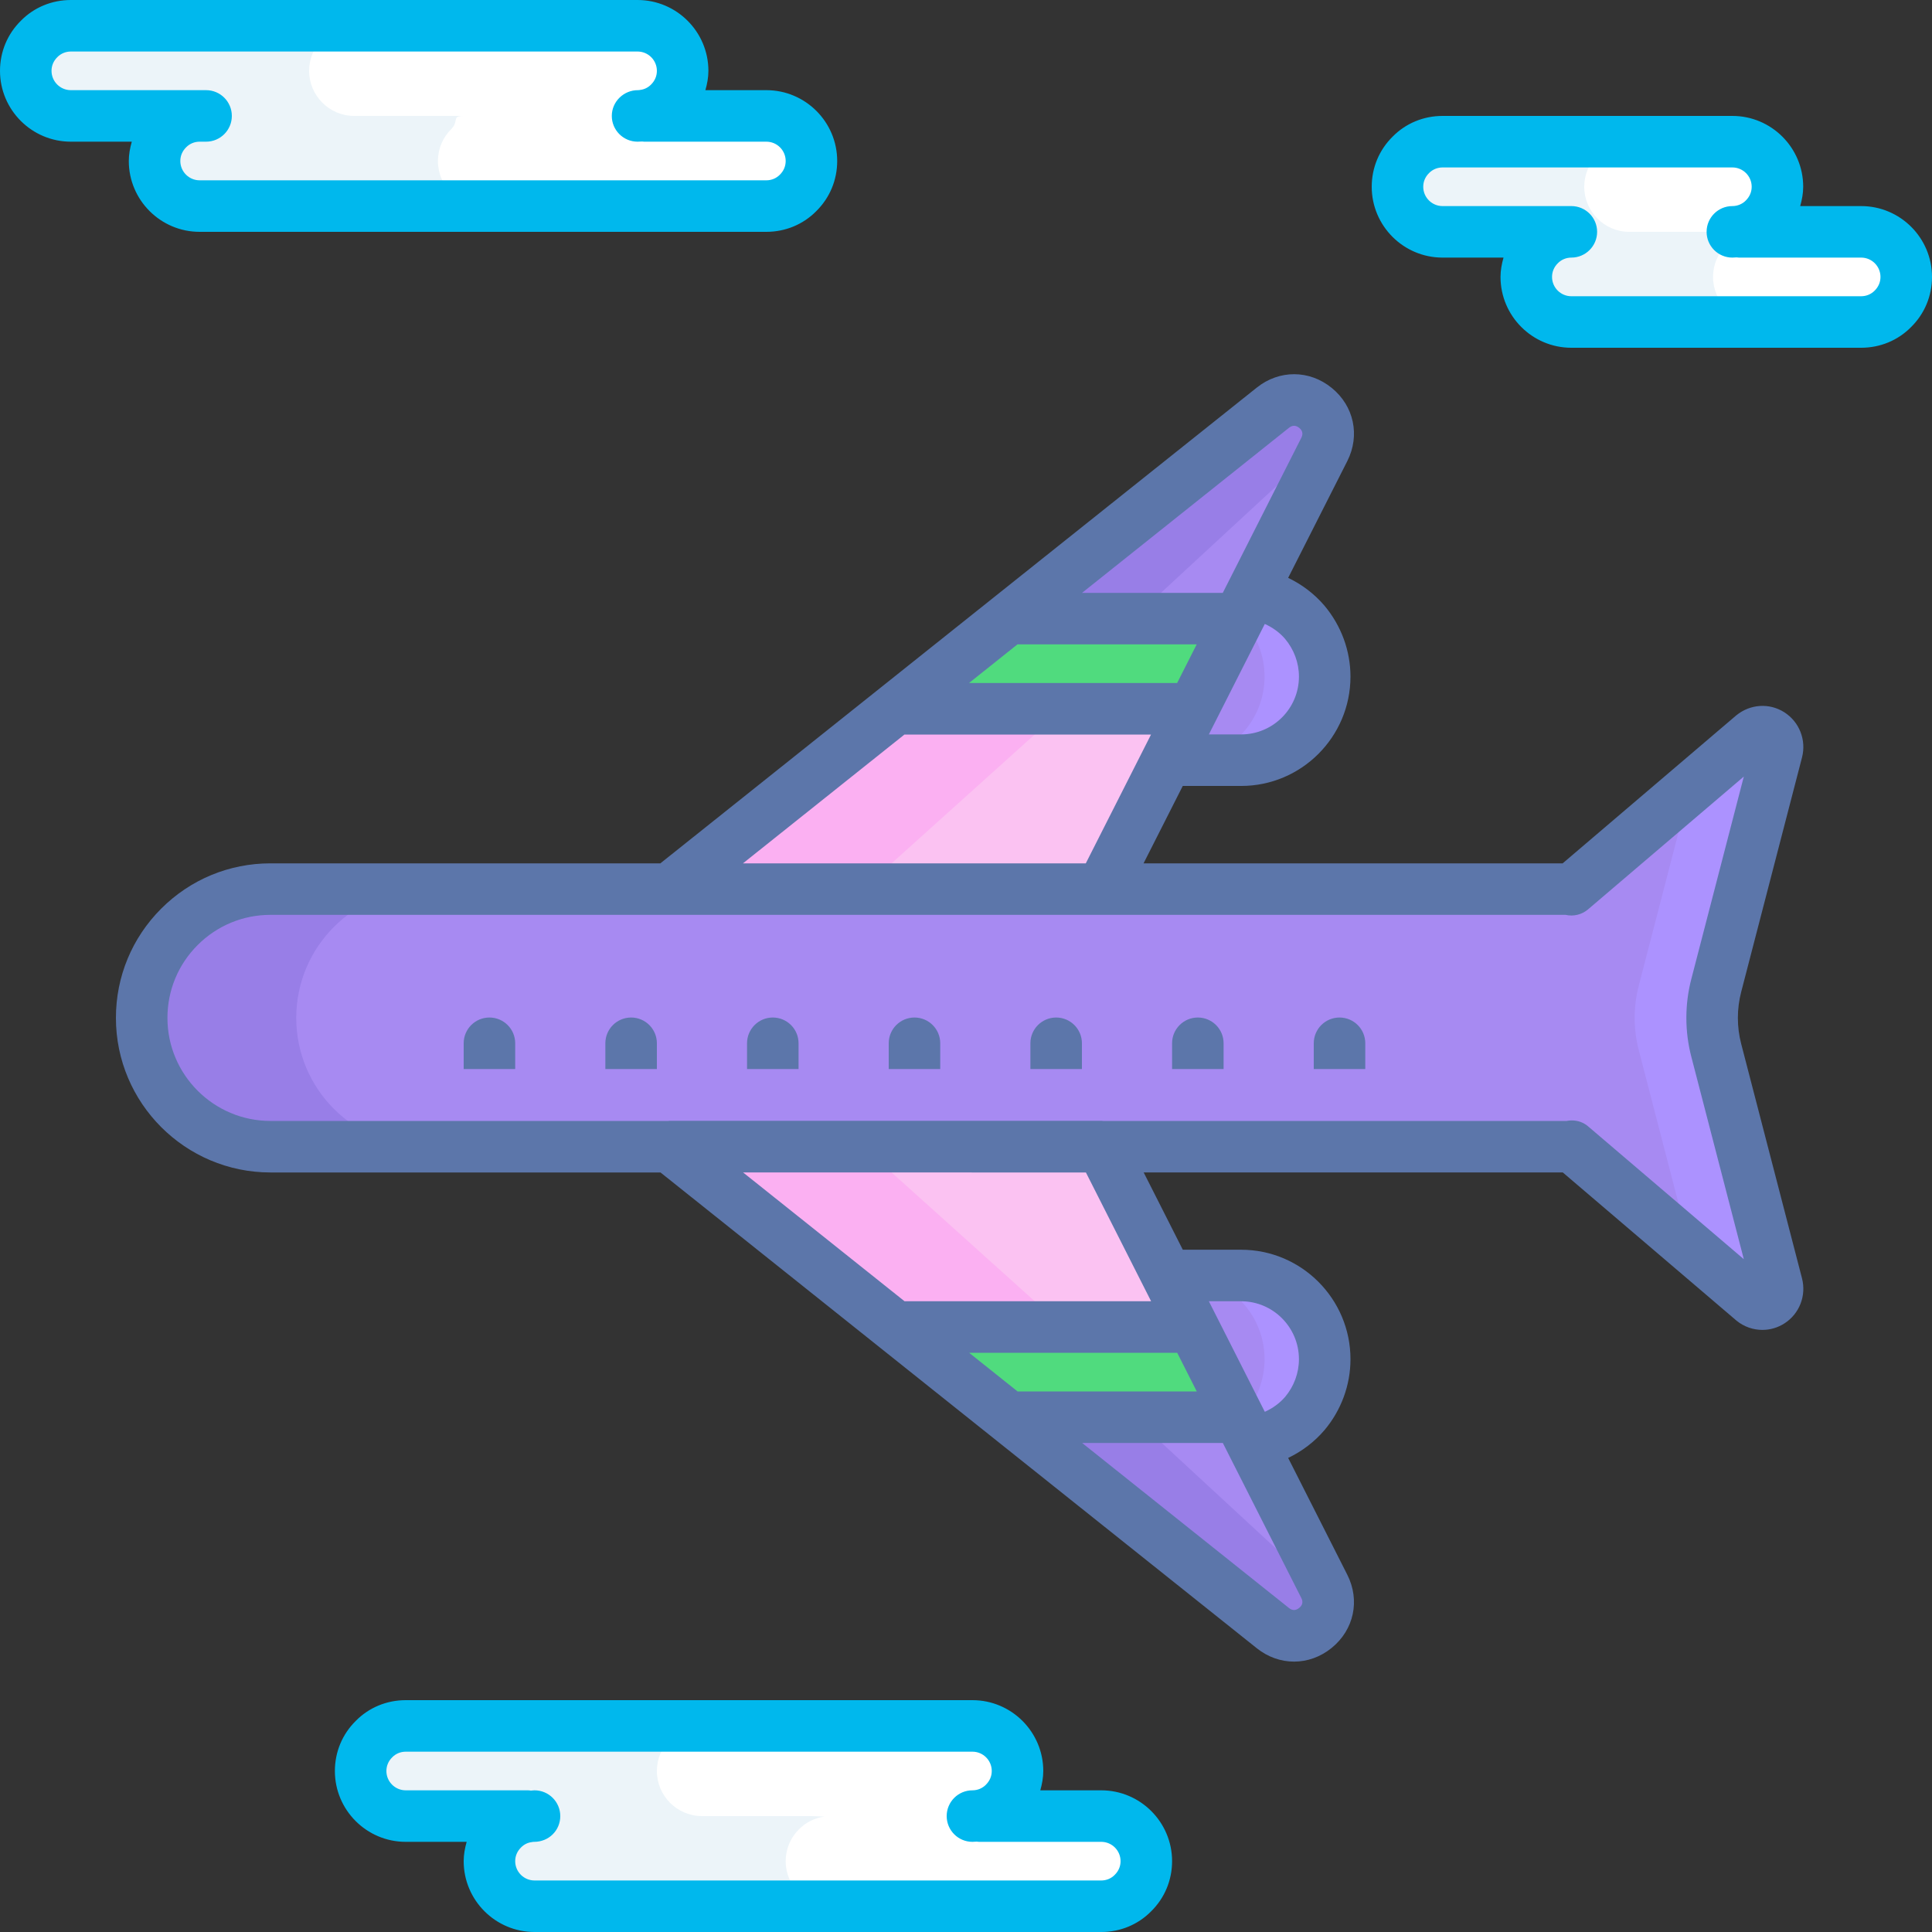
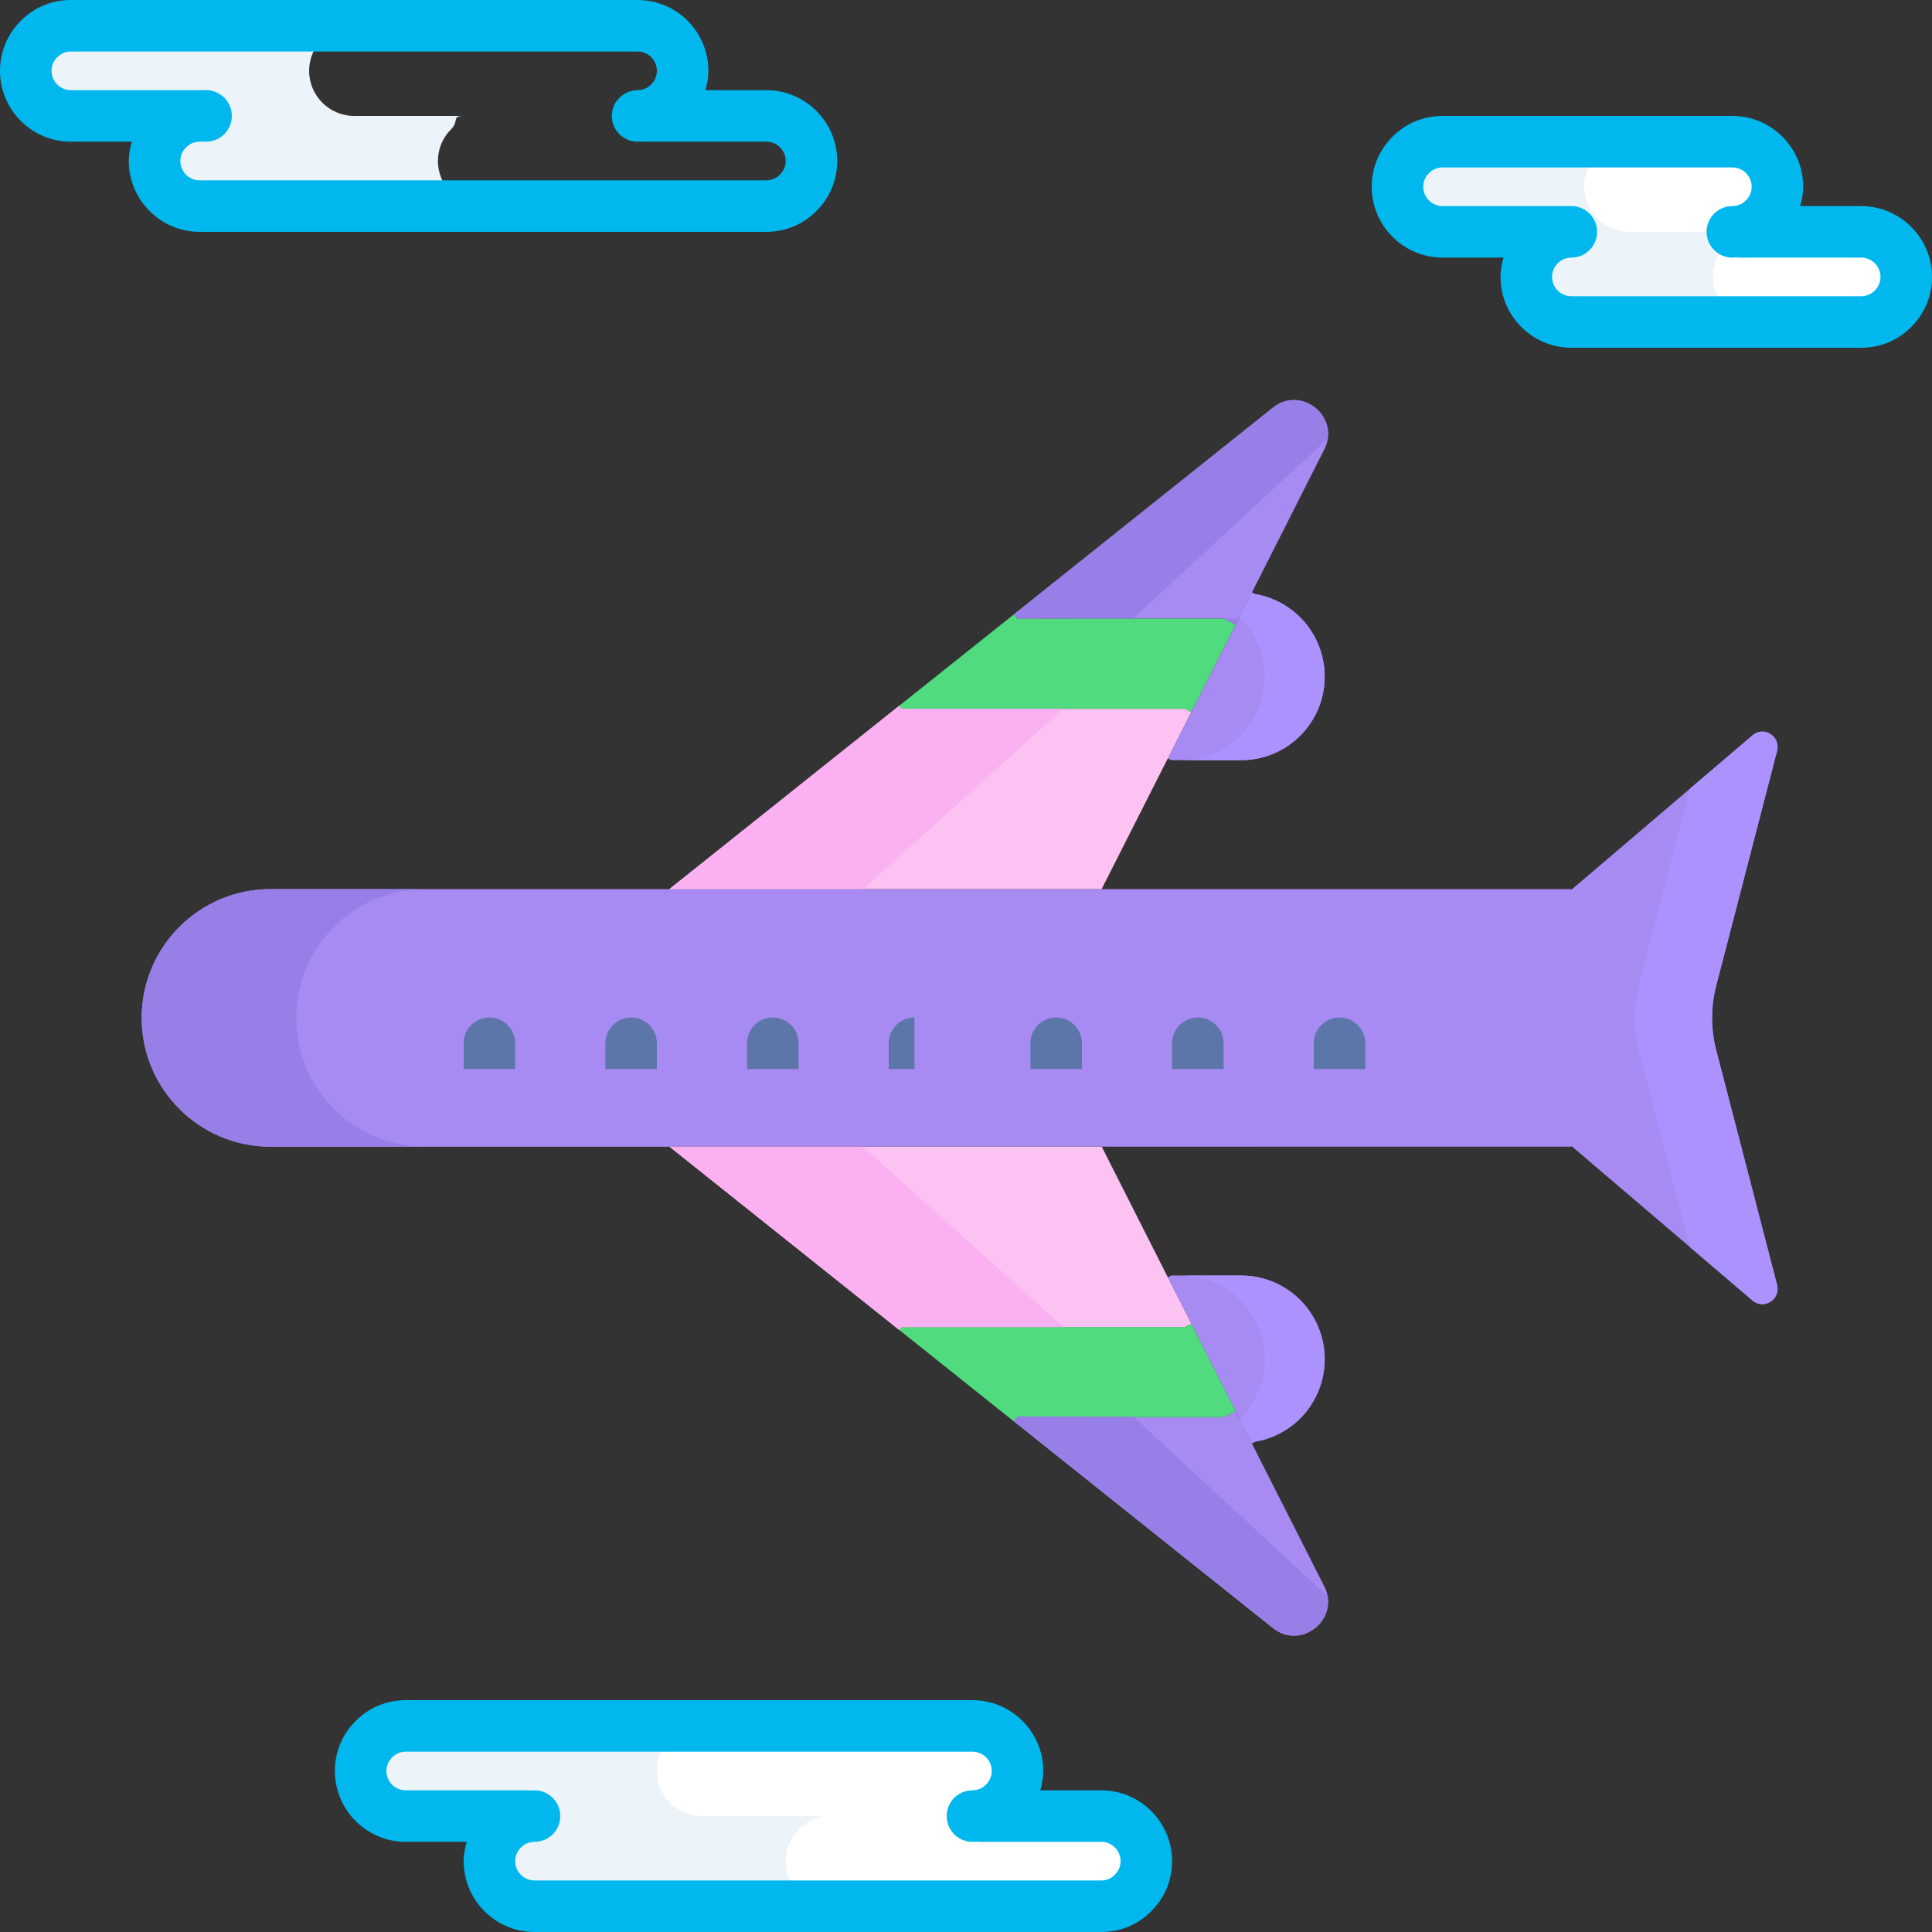
<svg xmlns="http://www.w3.org/2000/svg" version="1.1" id="Layer_1" x="0px" y="0px" viewBox="0 0 150 150" style="enable-background:new 0 0 150 150;" xml:space="preserve">
  <rect x="0" y="0" width="150" height="150" fill="#333333" stroke="none" />
  <style type="text/css">
	.st0{fill:#7C634F;}
	.st1{fill:#D0D2D3;}
	.st2{fill:#6ECAF3;}
	.st3{fill:#CED0D1;}
	.st4{fill:#F6CC78;}
	.st5{fill:#BBBDBF;}
	.st6{fill:#58595B;}
	.st7{fill:#FFB4D3;}
	.st8{fill:#A6A8AB;}
	.st9{opacity:0.2;fill:#FFFFFF;}
	.st10{fill:#4F3E31;}
	.st11{fill:#EBEBEC;}
	.st12{fill:#E0E1E2;}
	.st13{fill:#D1D2D4;}
	.st14{fill:#534235;}
	.st15{fill:#4A3A2E;}
	.st16{fill:#F8C1D9;}
	.st17{fill:#FFFFFF;}
	.st18{fill:#E4E5E6;}
	.st19{fill:#836854;}
	.st20{fill:#745D4A;}
	.st21{fill:#F3A5C8;}
	.st22{fill:#66493C;}
	.st23{fill:#6F5043;}
	.st24{fill:#4C3C34;}
	.st25{fill:#F4F4F6;}
	.st26{fill:#F8F8F9;}
	.st27{fill:#EBEBEE;}
	.st28{fill:#DFDFE0;}
	.st29{fill:#86888A;}
	.st30{fill:#A54B94;}
	.st31{fill:#D4BC9B;}
	.st32{fill:#A55498;}
	.st33{fill:#D3A561;}
	.st34{fill:#C7B192;}
	.st35{fill:#DCC6A9;}
	.st36{fill:#D3AD72;}
	.st37{fill:#CAB4FF;}
	.st38{fill:#C6A9FF;}
	.st39{fill:#765C60;}
	.st40{fill:#864481;}
	.st41{fill:#AE8950;}
	.st42{fill:#AA8CE1;}
	.st43{fill:#846255;}
	.st44{fill:#6AAB98;}
	.st45{fill:#F5887A;}
	.st46{fill:#8C685B;}
	.st47{fill:#77584D;}
	.st48{fill:#F69788;}
	.st49{fill:#E07D70;}
	.st50{fill:#7CB0A7;}
	.st51{fill:#619E8D;}
	.st52{fill:#70524E;}
	.st53{fill:#A78AF2;}
	.st54{fill:#50DB7E;}
	.st55{fill:#FBC2F2;}
	.st56{fill:#ECF4F9;}
	.st57{fill:#987EE7;}
	.st58{fill:#FBB0F2;}
	.st59{fill:#AC92FF;}
	.st60{fill:#5C76AA;}
	.st61{fill:#00B8ED;}
</style>
  <g>
    <path class="st17" d="M135.87,17.72L136,18h8.5c1.93,0,3.5,1.57,3.5,3.5c0,0.96-0.39,1.84-1.03,2.47   c-0.63,0.64-1.51,1.03-2.47,1.03H122c-1.93,0-3.5-1.57-3.5-3.5c0-0.96,0.39-1.84,1.03-2.47c0.63-0.64,1.51-1.03,2.47-1.03h-10   c-1.93,0-3.5-1.57-3.5-3.5c0-0.96,0.39-1.84,1.03-2.47c0.63-0.64,1.51-1.03,2.47-1.03h22.5c1.93,0,3.5,1.57,3.5,3.5   c0,0.96-0.39,1.84-1.03,2.47C136.66,17.29,136.28,17.54,135.87,17.72z" />
    <path class="st53" d="M136.09,57.07c0.89-0.73,2.17,0.12,1.88,1.24l-4.72,18.2c-0.43,1.65-0.43,3.39,0,5.04l4.72,18.2   c0.29,1.12-0.99,1.96-1.88,1.24L122,88.97v0.06H85.54l-0.01-0.01H51.97l0.01,0.01H21c-5.52,0-10-4.48-10-10   c0-2.76,1.12-5.26,2.93-7.07s4.31-2.93,7.07-2.93h30.97h33.56H122v0.05L136.09,57.07z" />
    <path class="st53" d="M98.83,31.65c2.21-1.76,5.26,0.72,3.99,3.24L97.2,46l-1.27,2.5L95,48.03H79l-0.27-0.34L98.83,31.65z" />
    <path class="st53" d="M102.82,123.17c1.27,2.51-1.78,5-3.99,3.24l-20.1-16.04l0.27-0.34h16l0.93-0.47l1.26,2.5L102.82,123.17z" />
    <path class="st53" d="M101.3,48.31c0.96,1.14,1.55,2.61,1.55,4.22c0,3.59-2.91,6.49-6.49,6.49h-5.42l-0.27-0.14l1.82-3.6l3.44-6.78   L97.2,46l0.24,0.12C98.98,46.38,100.33,47.18,101.3,48.31z" />
    <path class="st53" d="M102.85,105.53c0,1.61-0.59,3.08-1.55,4.22c-0.97,1.13-2.32,1.93-3.86,2.18l-0.25,0.13l-1.26-2.5l-3.43-6.78   l-1.83-3.61l0.27-0.14h5.42C99.94,99.03,102.85,101.94,102.85,105.53z" />
    <polygon class="st54" points="92.5,102.78 95.93,109.56 95,110.03 79,110.03 78.73,110.37 69.82,103.26 70,103.03 92,103.03  " />
    <polygon class="st54" points="95.93,48.5 92.49,55.28 92,55.03 70,55.03 69.81,54.8 78.73,47.69 79,48.03 95,48.03  " />
    <polygon class="st55" points="92.5,102.78 92,103.03 70,103.03 69.82,103.26 51.98,89.03 85.54,89.03 90.67,99.17  " />
    <polygon class="st55" points="92.49,55.28 90.67,58.88 85.53,69.03 51.97,69.03 69.81,54.8 70,55.03 92,55.03  " />
    <path class="st17" d="M76.87,140.72L77,141h8.5c1.93,0,3.5,1.57,3.5,3.5c0,0.96-0.39,1.84-1.03,2.47   c-0.63,0.64-1.51,1.03-2.47,1.03h-44c-1.93,0-3.5-1.57-3.5-3.5c0-0.96,0.39-1.84,1.03-2.47c0.52-0.53,1.21-0.89,1.98-0.99L41,141   h-9.5c-1.93,0-3.5-1.57-3.5-3.5c0-0.96,0.39-1.84,1.03-2.47c0.63-0.64,1.51-1.03,2.47-1.03h44c1.93,0,3.5,1.57,3.5,3.5   c0,0.96-0.39,1.84-1.03,2.47C77.66,140.29,77.28,140.54,76.87,140.72z" />
-     <path class="st17" d="M49.99,8.96L50,9h9.5c1.93,0,3.5,1.57,3.5,3.5c0,0.96-0.39,1.84-1.03,2.47C61.34,15.61,60.46,16,59.5,16h-44   c-1.93,0-3.5-1.57-3.5-3.5c0-0.96,0.39-1.84,1.03-2.47C13.66,9.39,14.54,9,15.5,9h-10C3.57,9,2,7.43,2,5.5   c0-0.96,0.39-1.84,1.03-2.47C3.66,2.39,4.54,2,5.5,2h44C51.43,2,53,3.57,53,5.5c0,0.96-0.39,1.84-1.03,2.47   C51.45,8.5,50.76,8.86,49.99,8.96z" />
    <path class="st56" d="M133,21.5c0-0.96,0.39-1.84,1.03-2.47c0.63-0.64,1.51-1.03,2.47-1.03H136h-9.5c-1.93,0-3.5-1.57-3.5-3.5   c0-0.96,0.39-1.84,1.03-2.47c0.63-0.64,1.51-1.03,2.47-1.03H112c-0.96,0-1.84,0.39-2.47,1.03c-0.64,0.63-1.03,1.51-1.03,2.47   c0,1.93,1.57,3.5,3.5,3.5h10c-0.96,0-1.84,0.39-2.47,1.03c-0.64,0.63-1.03,1.51-1.03,2.47c0,1.93,1.57,3.5,3.5,3.5h14.5   C134.57,25,133,23.43,133,21.5z" />
    <path class="st56" d="M34,12.5c0-0.96,0.39-1.84,1.03-2.47C35.66,9.39,35.04,9,36,9h-8.5C25.57,9,24,7.43,24,5.5   c0-0.96,0.39-1.84,1.03-2.47C25.66,2.39,26.54,2,27.5,2h-22C4.54,2,3.66,2.39,3.03,3.03C2.39,3.66,2,4.54,2,5.5   C2,7.43,3.57,9,5.5,9h10c-0.96,0-1.84,0.39-2.47,1.03C12.39,10.66,12,11.54,12,12.5c0,1.93,1.57,3.5,3.5,3.5h22   C35.57,16,34,14.43,34,12.5z" />
    <g>
      <path class="st57" d="M23,79.03c0-2.76,1.12-5.26,2.93-7.07s4.31-2.93,7.07-2.93H21c-2.76,0-5.26,1.12-7.07,2.93    S11,76.27,11,79.03c0,5.52,4.48,10,10,10h12C27.48,89.03,23,84.55,23,79.03z" />
      <polygon class="st57" points="85.53,89.02 85.54,89.03 97.54,89.03 97.53,89.02   " />
    </g>
    <polygon class="st58" points="67,89.03 51.98,89.03 69.82,103.26 70,103.03 82.562,103.03  " />
    <polygon class="st58" points="70,55.03 69.81,54.8 51.97,69.03 67,69.03 82.552,55.03  " />
    <g>
      <path class="st59" d="M133.25,81.55c-0.43-1.65-0.43-3.39,0-5.04l4.72-18.2c0.29-1.12-0.99-1.97-1.88-1.24l-4.892,4.169    l-3.96,15.271c-0.43,1.65-0.43,3.39,0,5.04l3.959,15.266l4.893,4.174c0.89,0.72,2.17-0.12,1.88-1.24L133.25,81.55z" />
    </g>
    <g>
      <path class="st57" d="M103.083,34.058c0.332-2.186-2.289-3.972-4.253-2.408l-20.1,16.04L79,48.03L88,48L103.083,34.058z" />
      <polygon class="st57" points="95,48.03 95.93,48.5 96.169,48.03   " />
    </g>
    <g>
      <path class="st57" d="M103.083,123.942c0.332,2.186-2.289,3.972-4.253,2.408l-20.1-16.04l0.27-0.34l9,0.03L103.083,123.942z" />
    </g>
    <path class="st59" d="M101.3,48.31c-0.97-1.13-2.32-1.93-3.86-2.19L97.2,46l-0.972,1.914c0.134,0.132,0.28,0.253,0.402,0.396   c0.96,1.14,1.55,2.61,1.55,4.22c0,3.59-2.91,6.49-6.49,6.49h4.67c3.58,0,6.49-2.9,6.49-6.49C102.85,50.92,102.26,49.45,101.3,48.31   z" />
    <path class="st59" d="M96.36,99.03h-4.67c3.58,0,6.49,2.91,6.49,6.5c0,1.61-0.59,3.08-1.55,4.22   c-0.123,0.143-0.269,0.265-0.404,0.397l0.964,1.913l0.25-0.13c1.54-0.25,2.89-1.05,3.86-2.18c0.96-1.14,1.55-2.61,1.55-4.22   C102.85,101.94,99.94,99.03,96.36,99.03z" />
    <path class="st56" d="M61,144.5c0-0.96,0.39-1.84,1.03-2.47c0.52-0.53,1.21-0.89,1.98-0.99L63,141h-8.5c-1.93,0-3.5-1.57-3.5-3.5   c0-0.96,0.39-1.84,1.03-2.47c0.63-0.64,1.51-1.03,2.47-1.03h-23c-0.96,0-1.84,0.39-2.47,1.03c-0.64,0.63-1.03,1.51-1.03,2.47   c0,1.93,1.57,3.5,3.5,3.5H41l0.01,0.04c-0.77,0.1-1.46,0.46-1.98,0.99c-0.64,0.63-1.03,1.51-1.03,2.47c0,1.93,1.57,3.5,3.5,3.5h23   C62.57,148,61,146.43,61,144.5z" />
    <path class="st60" d="M40,83h-4v-2c0-1.105,0.895-2,2-2h0c1.105,0,2,0.895,2,2V83z" />
    <path class="st60" d="M51,83h-4v-2c0-1.105,0.895-2,2-2h0c1.105,0,2,0.895,2,2V83z" />
    <path class="st60" d="M62,83h-4v-2c0-1.105,0.895-2,2-2h0c1.105,0,2,0.895,2,2V83z" />
-     <path class="st60" d="M73,83h-4v-2c0-1.105,0.895-2,2-2l0,0c1.105,0,2,0.895,2,2V83z" />
+     <path class="st60" d="M73,83h-4v-2c0-1.105,0.895-2,2-2l0,0V83z" />
    <path class="st60" d="M84,83h-4v-2c0-1.105,0.895-2,2-2l0,0c1.105,0,2,0.895,2,2V83z" />
    <path class="st60" d="M95,83h-4v-2c0-1.105,0.895-2,2-2l0,0c1.105,0,2,0.895,2,2V83z" />
    <path class="st60" d="M106,83h-4v-2c0-1.105,0.895-2,2-2l0,0c1.105,0,2,0.895,2,2V83z" />
  </g>
  <g>
-     <path class="st60" d="M135.186,81.046c-0.344-1.318-0.344-2.713,0-4.034l4.721-18.2c0.35-1.352-0.202-2.763-1.373-3.511   c-1.157-0.738-2.647-0.649-3.741,0.248l-13.47,11.482H88.785l3.044-6.01h4.532c4.681,0,8.489-3.809,8.489-8.49   c0-2.005-0.718-3.961-2.032-5.522c-0.781-0.91-1.742-1.635-2.806-2.144l4.595-9.073c1.003-1.99,0.515-4.271-1.215-5.677   c-1.729-1.406-4.065-1.417-5.809-0.027L51.27,67.03H21c-3.203,0-6.217,1.249-8.484,3.516S9,75.827,9,79.03c0,6.617,5.383,12,12,12   h30.281l46.303,36.944c0.865,0.688,1.875,1.033,2.885,1.033c1.026,0,2.052-0.355,2.924-1.066c1.729-1.407,2.217-3.688,1.212-5.676   l-4.592-9.072c1.064-0.508,2.027-1.235,2.817-2.156c1.303-1.546,2.021-3.502,2.021-5.508c0-4.687-3.809-8.5-8.489-8.5h-4.529   l-3.037-6h32.54l13.499,11.516c0.581,0.47,1.288,0.708,1.997,0.708c0.594,0,1.189-0.167,1.715-0.506   c1.162-0.748,1.709-2.154,1.36-3.5L135.186,81.046z M78.996,50.029c0.001,0,0.002,0,0.004,0h13.911l-1.519,3H75.235L78.996,50.029z    M99.77,49.598c0.696,0.827,1.08,1.868,1.08,2.932c0,2.476-2.014,4.49-4.489,4.49h-2.506l4.344-8.577   C98.796,48.713,99.34,49.098,99.77,49.598z M100.076,33.214c0.265-0.21,0.53-0.208,0.793,0.003c0.261,0.212,0.316,0.472,0.167,0.77   L94.937,46.03H84.01L100.076,33.214z M70.22,57.03h19.146l-5.065,10H57.684L70.22,57.03z M92.916,108.03H79.004l-3.76-3h16.153   L92.916,108.03z M100.867,124.84c-0.261,0.211-0.527,0.217-0.79,0.007l-16.06-12.816H94.94l6.096,12.042   C101.186,124.369,101.129,124.627,100.867,124.84z M96.36,101.03c2.476,0,4.489,2.019,4.489,4.5c0,1.063-0.384,2.104-1.067,2.917   c-0.438,0.511-0.985,0.897-1.582,1.166l-4.344-8.583H96.36z M89.372,101.03H70.23l-12.535-10H84.31L89.372,101.03z M123.298,87.448   c-0.358-0.307-0.806-0.458-1.26-0.458c-0.135,0-0.271,0.013-0.405,0.04h-36c-0.034-0.002-0.068-0.011-0.102-0.011H51.97   c-0.025,0-0.047,0.01-0.071,0.011H21c-4.411,0-8-3.589-8-8c0-2.136,0.832-4.144,2.344-5.656c1.513-1.512,3.521-2.345,5.656-2.345   h64.524c0.001,0,0.003,0,0.004,0c0.001,0,0.002,0,0.004,0h36.022c0.609,0.14,1.258-0.012,1.744-0.428l12.091-10.307l-4.074,15.711   c-0.515,1.979-0.515,4.07,0,6.046l4.074,15.711L123.298,87.448z" />
    <path class="st61" d="M85.5,139h-4.732c0.137-0.484,0.232-0.982,0.232-1.5c0-3.032-2.468-5.5-5.5-5.5h-44   c-1.48,0-2.863,0.578-3.872,1.604C26.578,134.637,26,136.02,26,137.5c0,3.032,2.468,5.5,5.5,5.5h4.732   c-0.137,0.484-0.232,0.982-0.232,1.5c0,3.032,2.468,5.5,5.5,5.5h44c1.48,0,2.863-0.578,3.872-1.604   C90.422,147.363,91,145.98,91,144.5C91,141.468,88.532,139,85.5,139z M86.544,145.567C86.27,145.847,85.898,146,85.5,146h-44   c-0.827,0-1.5-0.673-1.5-1.5c0-0.398,0.153-0.77,0.459-1.07c0.219-0.223,0.505-0.367,0.808-0.406   c0.032-0.004,0.082-0.013,0.114-0.019c0.026-0.004,0.053-0.005,0.079-0.005c1.146,0.006,2.04-0.882,2.04-2c0-1.104-0.896-2-2-2   c-0.102,0-0.184,0.017-0.278,0.022C41.148,139.014,41.076,139,41,139h-9.5c-0.827,0-1.5-0.673-1.5-1.5   c0-0.398,0.153-0.77,0.456-1.067C30.73,136.153,31.102,136,31.5,136h44c0.827,0,1.5,0.673,1.5,1.5c0,0.398-0.153,0.77-0.469,1.08   c-0.114,0.118-0.275,0.225-0.451,0.303C75.901,138.959,75.7,139,75.5,139c-1.104,0-2,0.896-2,2s0.896,2,2,2   c0.11,0,0.221-0.01,0.331-0.017C75.888,142.988,75.942,143,76,143h9.5c0.827,0,1.5,0.673,1.5,1.5   C87,144.898,86.847,145.27,86.544,145.567z" />
    <path class="st61" d="M59.5,7h-4.733C54.905,6.516,55,6.018,55,5.5C55,2.467,52.532,0,49.5,0h-44C4.021,0,2.638,0.578,1.628,1.604   C0.578,2.637,0,4.021,0,5.5C0,8.533,2.468,11,5.5,11h4.733C10.095,11.484,10,11.982,10,12.5c0,3.033,2.468,5.5,5.5,5.5h44   c1.479,0,2.862-0.578,3.872-1.604C64.422,15.363,65,13.979,65,12.5C65,9.467,62.532,7,59.5,7z M60.545,13.567   C60.27,13.846,59.898,14,59.5,14h-44c-0.827,0-1.5-0.673-1.5-1.5c0-0.399,0.153-0.77,0.455-1.067C14.73,11.154,15.102,11,15.5,11   H16c1.104,0,2-0.896,2-2s-0.896-2-2-2H5.5C4.673,7,4,6.327,4,5.5c0-0.399,0.153-0.77,0.455-1.067C4.73,4.154,5.102,4,5.5,4h44   C50.327,4,51,4.673,51,5.5c0,0.399-0.153,0.77-0.458,1.07c-0.219,0.223-0.506,0.367-0.81,0.407   C49.7,6.981,49.65,6.989,49.619,6.995C49.593,7,49.566,7,49.54,7c-1.104-0.011-2.04,0.882-2.04,2c0,1.104,0.896,2,2,2   c0.129,0,0.247-0.006,0.364-0.014C49.91,10.989,49.953,11,50,11h9.5c0.827,0,1.5,0.673,1.5,1.5   C61,12.899,60.847,13.27,60.545,13.567z" />
    <path class="st61" d="M144.5,16h-4.733c0.137-0.484,0.233-0.982,0.233-1.5c0-3.033-2.468-5.5-5.5-5.5H112   c-1.479,0-2.862,0.578-3.872,1.604c-1.05,1.033-1.628,2.417-1.628,3.896c0,3.033,2.468,5.5,5.5,5.5h4.733   c-0.137,0.484-0.233,0.982-0.233,1.5c0,3.033,2.468,5.5,5.5,5.5h22.5c1.479,0,2.862-0.578,3.872-1.604   c1.05-1.033,1.628-2.417,1.628-3.896C150,18.467,147.532,16,144.5,16z M145.545,22.567C145.27,22.846,144.898,23,144.5,23H122   c-0.827,0-1.5-0.673-1.5-1.5c0-0.399,0.153-0.77,0.455-1.067C121.23,20.154,121.602,20,122,20c1.104,0,2-0.896,2-2s-0.896-2-2-2   h-10c-0.827,0-1.5-0.673-1.5-1.5c0-0.399,0.153-0.77,0.455-1.067C111.23,13.154,111.602,13,112,13h22.5c0.827,0,1.5,0.673,1.5,1.5   c0,0.399-0.153,0.77-0.468,1.079c-0.115,0.119-0.276,0.227-0.449,0.302C134.902,15.959,134.7,16,134.5,16c-1.104,0-2,0.896-2,2   s0.896,2,2,2c0.11,0,0.221-0.01,0.331-0.017C134.888,19.988,134.942,20,135,20h9.5c0.827,0,1.5,0.673,1.5,1.5   C146,21.899,145.847,22.27,145.545,22.567z" />
  </g>
</svg>